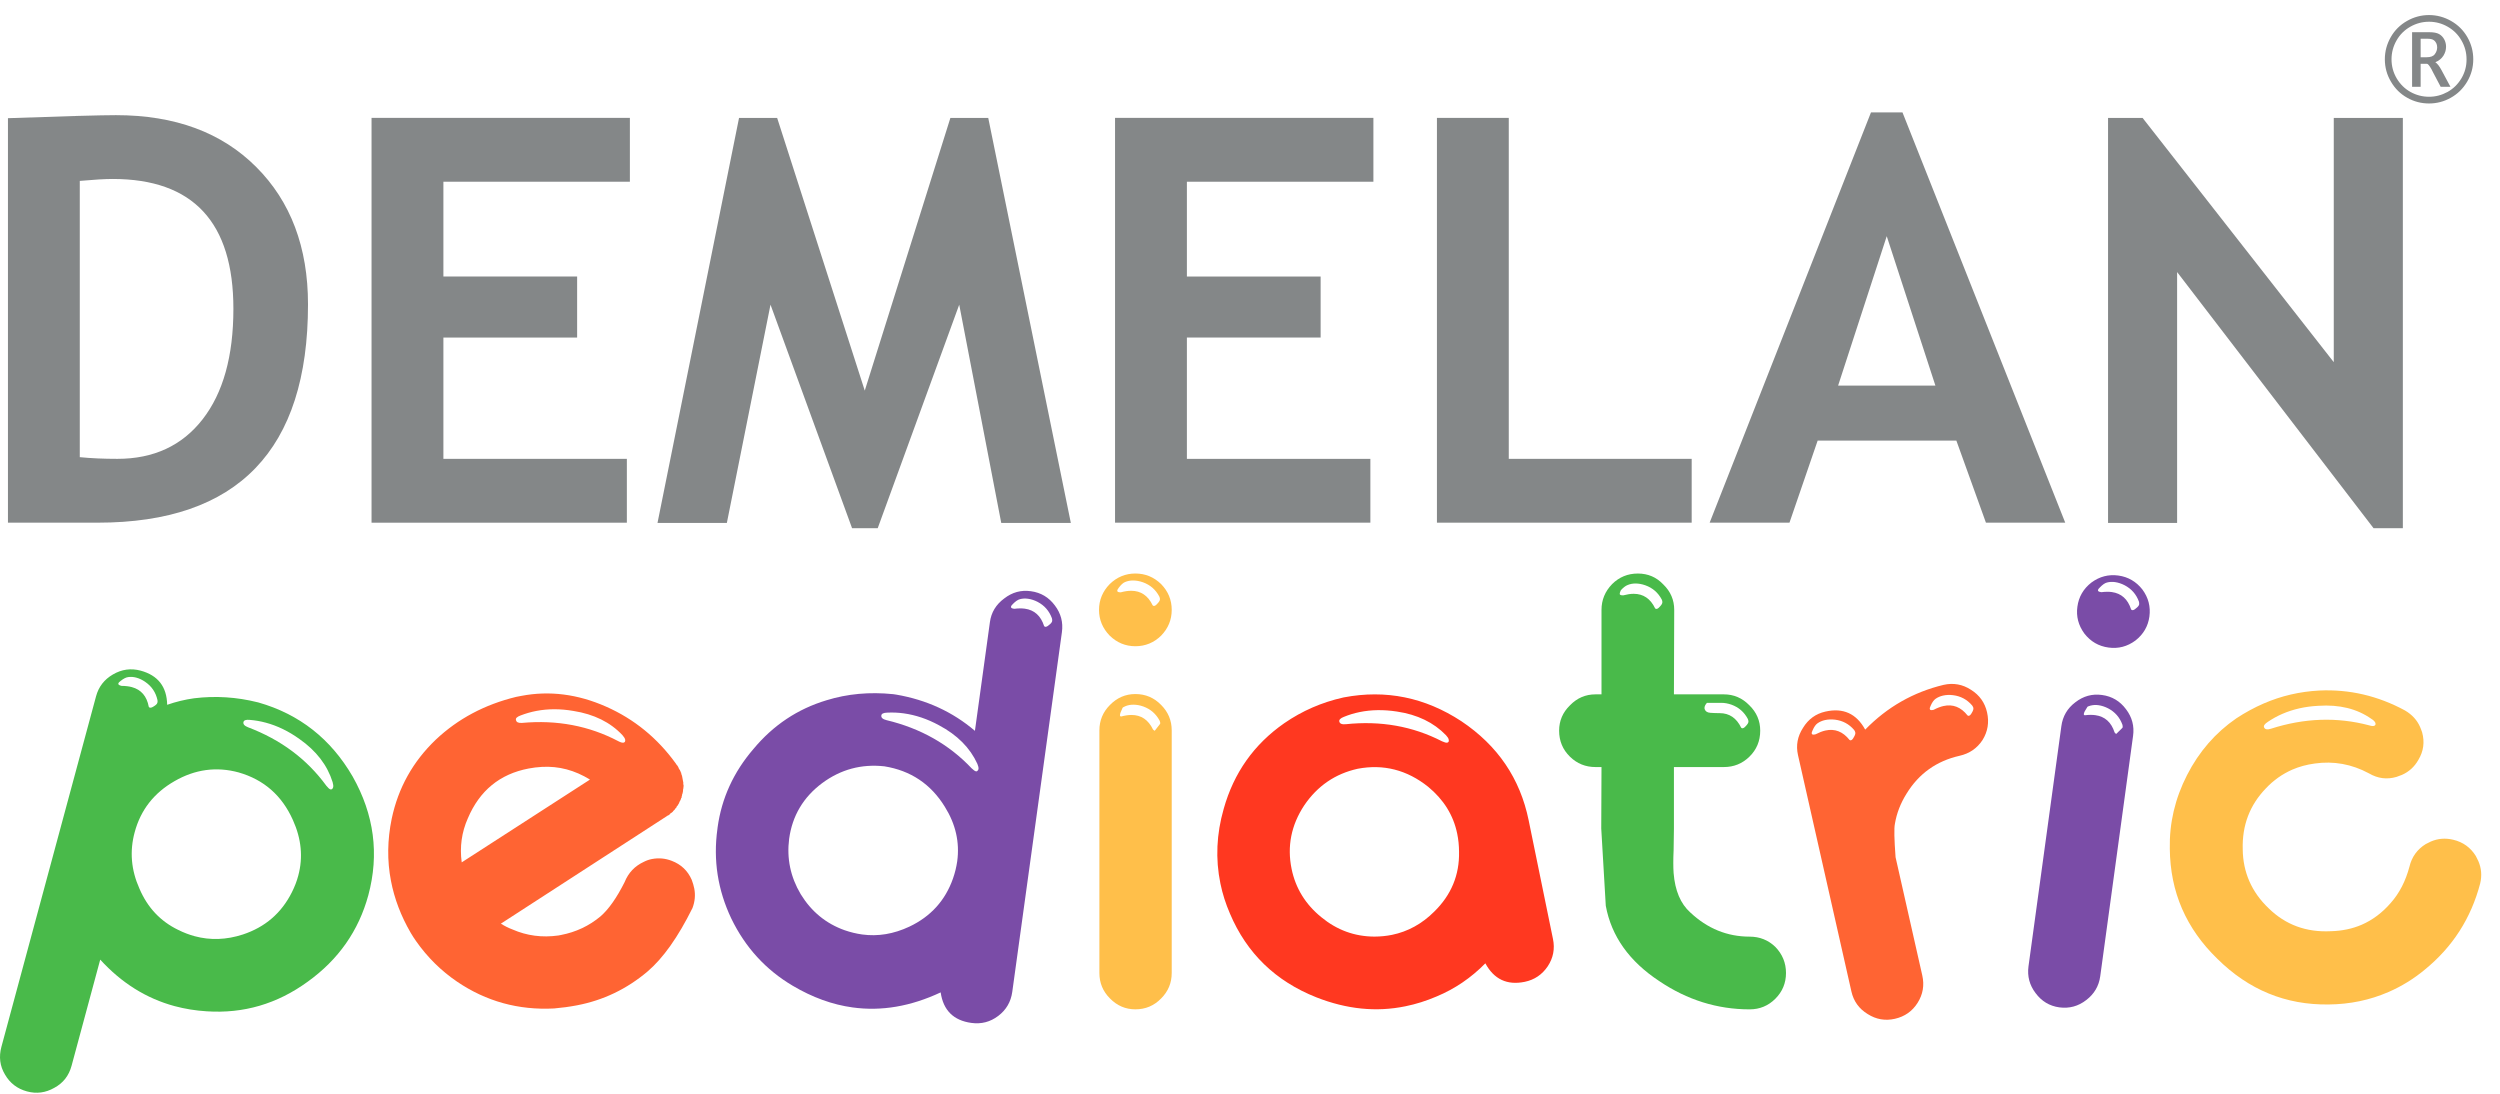
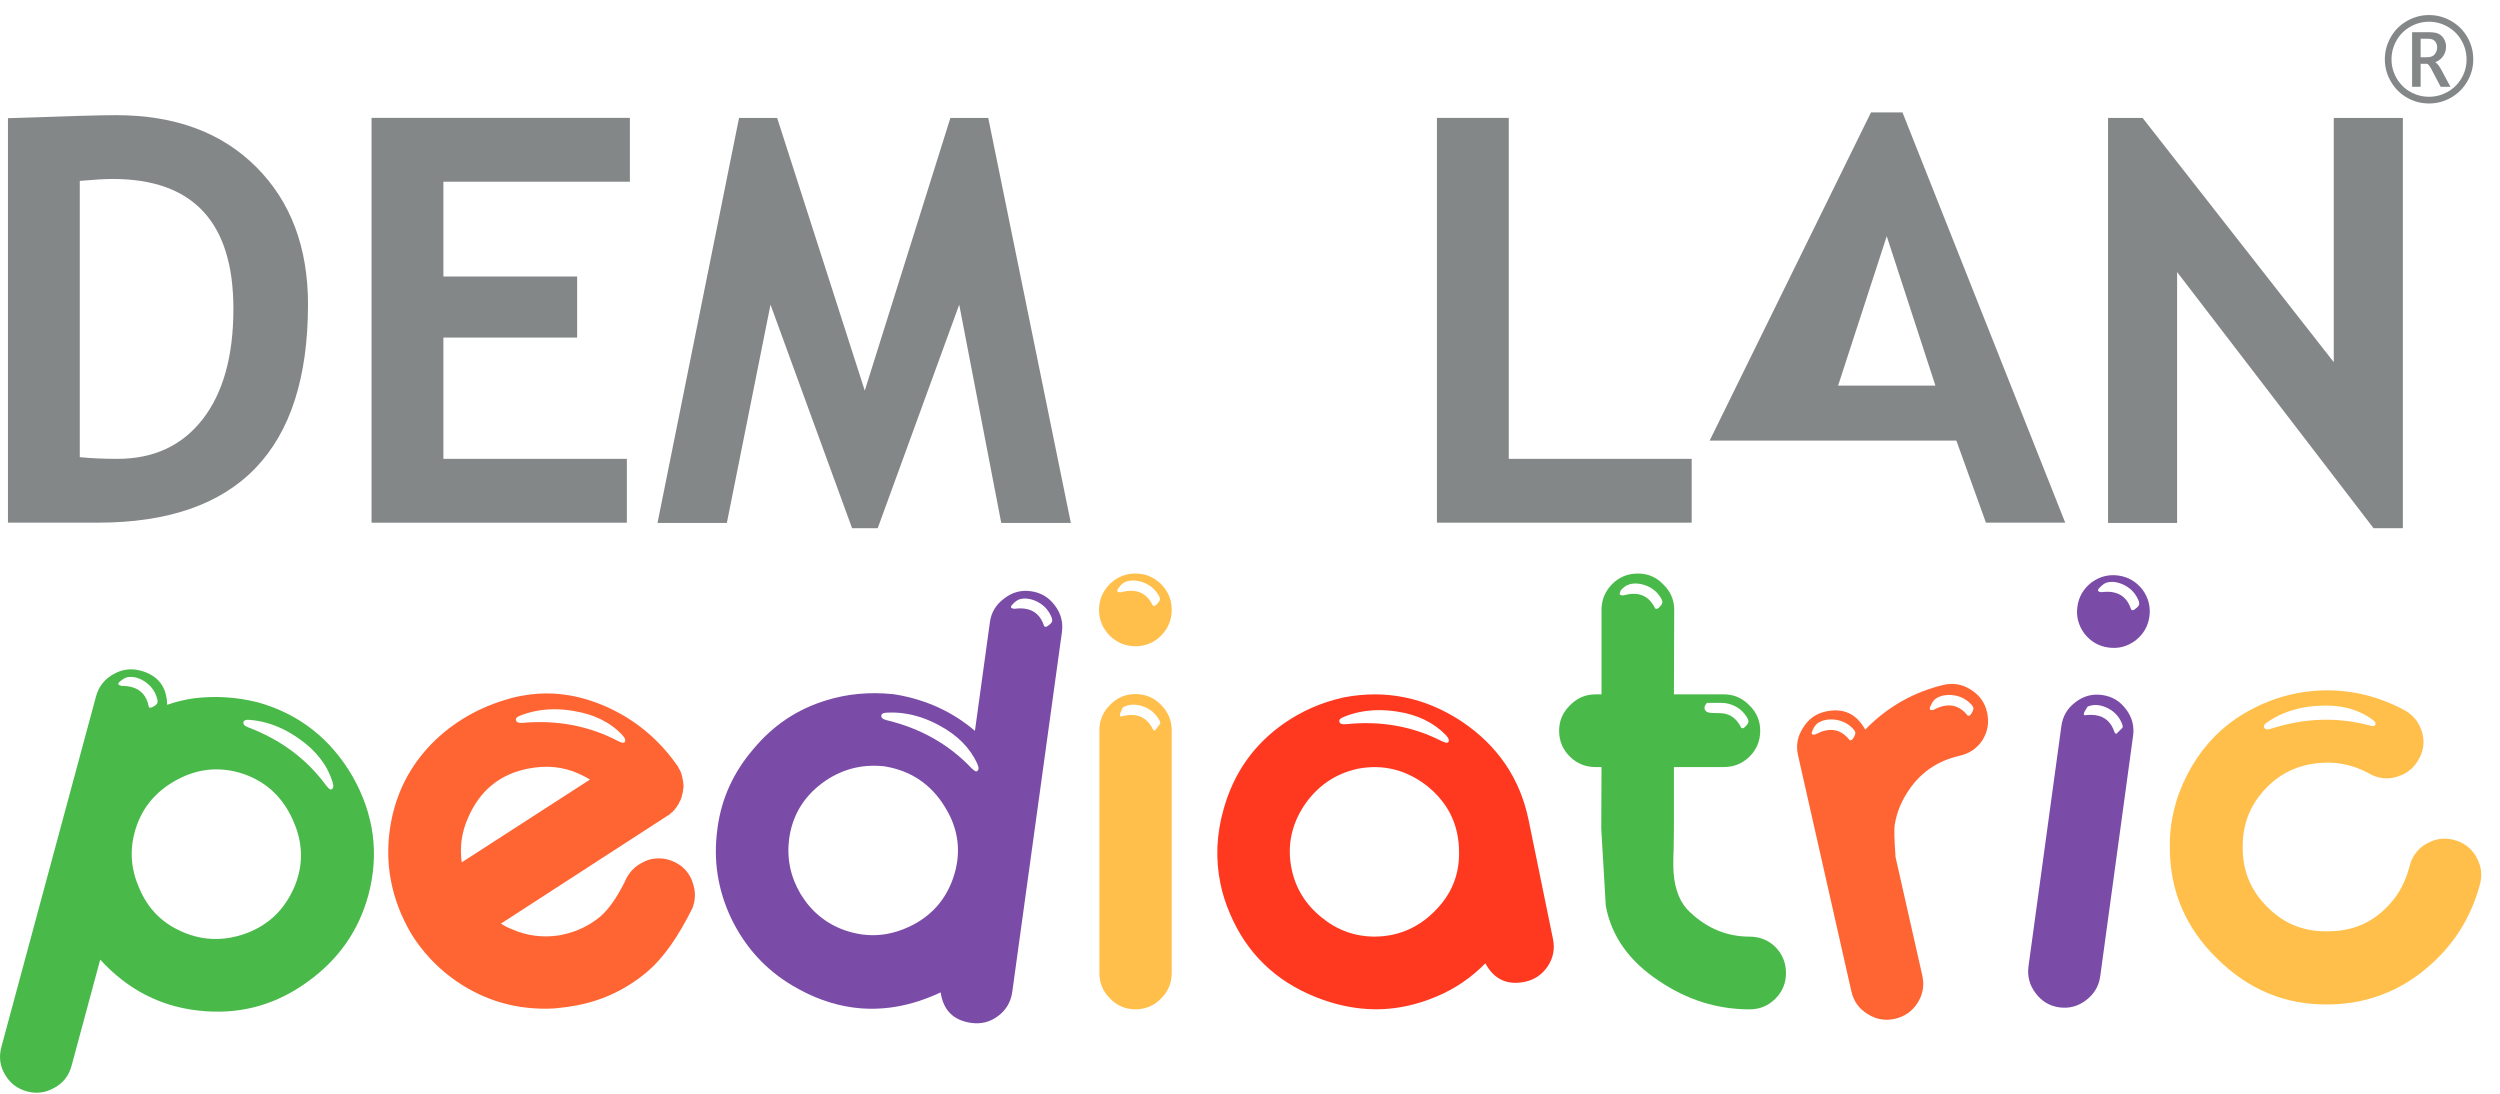
<svg xmlns="http://www.w3.org/2000/svg" width="128" height="56" viewBox="0 0 128 56" fill="none">
  <path d="M123.937 2.931H124.243C124.447 2.931 124.588 2.88 124.664 2.77C124.744 2.666 124.783 2.548 124.783 2.422C124.783 2.342 124.766 2.271 124.736 2.208C124.704 2.144 124.659 2.09 124.596 2.049C124.534 2.006 124.427 1.983 124.272 1.983H123.937V2.931ZM123.937 4.445H123.499V1.649H124.388C124.604 1.649 124.767 1.681 124.88 1.743C124.992 1.806 125.08 1.896 125.143 2.013C125.206 2.131 125.238 2.256 125.238 2.395C125.238 2.556 125.193 2.706 125.103 2.852C125.013 2.995 124.875 3.108 124.689 3.188C124.788 3.249 124.892 3.382 125.003 3.587L125.463 4.445H124.963L124.578 3.715L124.49 3.541C124.386 3.359 124.311 3.267 124.264 3.267H123.937V4.445ZM124.367 4.954C124.703 4.954 125.018 4.871 125.314 4.708C125.607 4.545 125.845 4.312 126.024 4.013C126.201 3.714 126.29 3.389 126.287 3.036C126.287 2.695 126.201 2.374 126.029 2.075C125.859 1.776 125.624 1.54 125.324 1.369C125.025 1.198 124.704 1.113 124.367 1.113C124.027 1.113 123.707 1.198 123.406 1.369C123.105 1.54 122.87 1.776 122.701 2.075C122.531 2.374 122.446 2.695 122.446 3.036C122.446 3.389 122.535 3.714 122.71 4.013C122.888 4.312 123.125 4.545 123.417 4.708C123.71 4.871 124.027 4.954 124.367 4.954ZM124.367 5.298C123.968 5.298 123.594 5.201 123.249 5.005C122.902 4.812 122.625 4.537 122.418 4.183C122.208 3.83 122.104 3.448 122.104 3.036C122.104 2.632 122.206 2.256 122.406 1.903C122.607 1.55 122.884 1.274 123.238 1.073C123.591 0.871 123.968 0.771 124.367 0.771C124.763 0.771 125.14 0.871 125.495 1.073C125.849 1.274 126.127 1.55 126.33 1.903C126.531 2.256 126.631 2.632 126.631 3.036C126.631 3.448 126.527 3.83 126.318 4.183C126.109 4.537 125.829 4.812 125.481 5.005C125.133 5.201 124.762 5.298 124.367 5.298Z" fill="#848788" />
  <path d="M4.085 9.262V23.407C4.678 23.466 5.32 23.493 6.009 23.493C7.868 23.493 9.323 22.818 10.373 21.469C11.424 20.121 11.95 18.236 11.95 15.81C11.95 11.379 9.889 9.163 5.768 9.163C5.372 9.163 4.81 9.197 4.085 9.262ZM5.003 26.761H0.407V6.051C3.339 5.947 5.183 5.896 5.938 5.896C8.956 5.896 11.349 6.779 13.117 8.549C14.885 10.315 15.77 12.663 15.77 15.586C15.77 23.036 12.182 26.761 5.003 26.761Z" fill="#848788" />
  <path d="M22.702 9.304V14.157H29.549V17.283H22.702V23.493H32.095V26.762H19.023V6.035H32.25V9.304H22.702Z" fill="#848788" />
  <path d="M54.827 26.775H51.264L49.112 15.599L44.939 27.044H43.626L39.45 15.599L37.215 26.775H33.664L37.839 6.037H39.79L44.276 20L48.66 6.037H50.598L54.827 26.775Z" fill="#848788" />
-   <path d="M60.769 9.304V14.157H67.616V17.283H60.769V23.493H70.163V26.762H57.09V6.035L70.318 6.036V9.304H60.769Z" fill="#848788" />
  <path d="M73.571 26.761V6.036H77.249V23.493H86.614V26.761H73.571Z" fill="#848788" />
-   <path d="M96.601 12.092L94.111 19.744H99.093L96.601 12.092ZM101.68 26.761L100.166 22.559H93.064L91.621 26.761H87.534L95.794 5.755H97.407L105.74 26.761H101.68Z" fill="#848788" />
+   <path d="M96.601 12.092L94.111 19.744H99.093L96.601 12.092ZM101.68 26.761L100.166 22.559H93.064H87.534L95.794 5.755H97.407L105.74 26.761H101.68Z" fill="#848788" />
  <path d="M121.526 27.044L111.468 13.929V26.775H107.932V6.037H109.7L119.489 18.543V6.037H123.026V27.044H121.526Z" fill="#848788" />
  <path d="M17.03 40.045C16.76 39.179 16.196 38.443 15.33 37.836C14.776 37.438 14.201 37.16 13.613 37.002C13.334 36.926 13.056 36.879 12.784 36.858C12.596 36.839 12.491 36.876 12.466 36.964C12.438 37.075 12.514 37.164 12.698 37.236C14.379 37.873 15.715 38.868 16.708 40.23C16.797 40.34 16.866 40.401 16.914 40.416C16.946 40.422 16.973 40.419 16.998 40.404C17.026 40.38 17.047 40.349 17.057 40.307C17.073 40.248 17.063 40.161 17.03 40.045ZM8.935 39.995C7.88 40.599 7.202 41.471 6.896 42.608C6.63 43.586 6.714 44.55 7.141 45.502C7.554 46.468 8.216 47.172 9.125 47.611C9.408 47.752 9.69 47.859 9.969 47.934C10.767 48.15 11.591 48.121 12.435 47.846C13.576 47.469 14.412 46.748 14.946 45.681C15.088 45.398 15.196 45.117 15.27 44.837C15.524 43.9 15.432 42.947 14.996 41.984C14.436 40.73 13.51 39.919 12.218 39.548C11.081 39.239 9.986 39.389 8.935 39.995ZM8.062 35.84C7.976 35.453 7.771 35.145 7.445 34.919C7.293 34.812 7.136 34.737 6.975 34.694C6.835 34.657 6.7 34.648 6.568 34.666C6.455 34.678 6.325 34.745 6.175 34.864C6.11 34.91 6.071 34.953 6.059 34.992C6.048 35.044 6.09 35.081 6.189 35.108L6.219 35.117C6.424 35.118 6.599 35.139 6.748 35.179C7.228 35.309 7.517 35.645 7.617 36.187C7.631 36.212 7.648 36.227 7.669 36.23C7.718 36.245 7.781 36.224 7.863 36.172C7.976 36.105 8.042 36.044 8.056 35.983L8.06 35.968C8.069 35.938 8.072 35.895 8.062 35.84ZM18.056 39.758C19.157 41.706 19.424 43.733 18.858 45.837C18.363 47.654 17.33 49.132 15.749 50.267C14.191 51.4 12.468 51.904 10.584 51.779C10.016 51.745 9.466 51.654 8.938 51.513C7.491 51.121 6.223 50.328 5.131 49.133L3.664 54.569C3.526 55.078 3.233 55.453 2.782 55.696C2.337 55.95 1.873 56.013 1.381 55.88C0.884 55.745 0.507 55.456 0.252 55.011C-0.006 54.578 -0.065 54.108 0.072 53.599L4.918 35.65C5.05 35.16 5.34 34.788 5.782 34.532C6.231 34.27 6.701 34.203 7.202 34.337C8.088 34.578 8.542 35.16 8.559 36.086C9.007 35.929 9.466 35.818 9.936 35.752C11.032 35.618 12.115 35.688 13.187 35.956L13.233 35.967C15.33 36.566 16.938 37.831 18.056 39.758Z" fill="#49BA4A" />
  <path d="M31.869 37.64C31.25 36.98 30.413 36.566 29.358 36.4C28.694 36.285 28.064 36.285 27.465 36.399C27.189 36.451 26.921 36.529 26.654 36.631C26.48 36.697 26.398 36.769 26.415 36.85L26.418 36.866C26.439 36.978 26.543 37.027 26.727 37.013C28.518 36.85 30.163 37.161 31.66 37.95C31.777 38.01 31.866 38.036 31.927 38.025C31.948 38.02 31.971 38.006 31.997 37.98C32.013 37.945 32.016 37.908 32.008 37.867C31.995 37.807 31.95 37.73 31.869 37.64ZM27.744 39.265C27.514 39.277 27.288 39.305 27.066 39.348C25.593 39.628 24.555 40.48 23.953 41.899C23.637 42.612 23.532 43.363 23.64 44.153L30.206 39.915C29.428 39.433 28.608 39.216 27.744 39.265ZM26.239 47.588C26.974 47.91 27.759 48.014 28.587 47.897L28.724 47.871C29.483 47.725 30.163 47.407 30.75 46.915C31.166 46.552 31.576 45.969 31.98 45.165C32.172 44.687 32.502 44.339 32.967 44.125C33.1 44.056 33.239 44.009 33.38 43.982C33.727 43.916 34.062 43.947 34.392 44.074C34.87 44.256 35.212 44.58 35.416 45.046C35.474 45.203 35.52 45.352 35.547 45.494C35.611 45.829 35.58 46.161 35.455 46.491C34.718 47.979 33.95 49.062 33.153 49.741C32.093 50.637 30.889 51.215 29.54 51.473C29.151 51.547 28.762 51.6 28.37 51.633C26.546 51.729 24.889 51.27 23.402 50.261C22.581 49.702 21.881 49.01 21.302 48.184C21.258 48.119 21.212 48.054 21.169 47.988C21.123 47.913 21.078 47.836 21.03 47.763C20.529 46.9 20.192 46.013 20.017 45.098C19.817 44.062 19.832 43.001 20.056 41.916C20.389 40.34 21.14 38.991 22.314 37.869C23.448 36.801 24.817 36.072 26.428 35.68L26.703 35.627C28.133 35.355 29.575 35.537 31.023 36.176C32.472 36.815 33.666 37.793 34.612 39.106C34.63 39.145 34.658 39.181 34.697 39.216C34.7 39.236 34.706 39.25 34.721 39.259L34.727 39.289L34.745 39.302L34.754 39.348C34.764 39.355 34.773 39.365 34.773 39.375L34.776 39.39C34.803 39.407 34.813 39.421 34.815 39.43L34.822 39.461C34.833 39.468 34.843 39.488 34.849 39.519L34.855 39.549L34.87 39.545L34.888 39.639C34.906 39.676 34.916 39.706 34.92 39.726L34.989 40.092C34.981 40.104 34.98 40.119 34.984 40.14L35.002 40.231C34.995 40.264 34.99 40.301 34.989 40.343L34.993 40.359C34.995 40.369 34.989 40.382 34.968 40.395L34.98 40.441C34.968 40.453 34.967 40.47 34.971 40.49L34.964 40.538C34.967 40.548 34.962 40.559 34.955 40.573C34.958 40.581 34.955 40.598 34.95 40.621L34.925 40.657L34.928 40.672L34.92 40.721L34.91 40.754L34.901 40.787L34.897 40.836C34.898 40.846 34.889 40.858 34.87 40.871C34.871 40.882 34.87 40.899 34.864 40.921C34.855 40.932 34.849 40.945 34.837 40.956L34.83 40.991L34.794 41.045L34.783 41.078L34.761 41.13C34.763 41.139 34.755 41.151 34.737 41.165C34.721 41.19 34.709 41.213 34.703 41.235L34.661 41.275C34.654 41.286 34.647 41.298 34.641 41.311L34.63 41.344L34.617 41.362L34.59 41.383C34.581 41.397 34.572 41.408 34.563 41.419L34.541 41.456C34.522 41.47 34.508 41.483 34.499 41.495C34.48 41.51 34.458 41.535 34.438 41.57L34.406 41.592C34.4 41.604 34.389 41.61 34.379 41.613C34.364 41.627 34.343 41.635 34.322 41.64L34.325 41.655L34.3 41.692C34.279 41.696 34.266 41.703 34.26 41.715C34.251 41.727 34.242 41.734 34.23 41.736C34.222 41.748 34.203 41.757 34.172 41.763C34.164 41.775 34.156 41.782 34.145 41.785L25.645 47.291C25.835 47.412 26.034 47.511 26.239 47.588Z" fill="#FF6433" />
  <path d="M53.858 31.654C53.72 31.28 53.478 31.001 53.127 30.817C52.963 30.732 52.797 30.679 52.634 30.656C52.49 30.637 52.355 30.642 52.224 30.677C52.116 30.704 51.995 30.786 51.859 30.925C51.801 30.98 51.768 31.026 51.763 31.066C51.755 31.12 51.802 31.152 51.905 31.166L51.936 31.17C52.137 31.145 52.316 31.143 52.469 31.164C52.961 31.232 53.29 31.529 53.458 32.053C53.476 32.076 53.496 32.09 53.514 32.092C53.566 32.099 53.629 32.071 53.699 32.008C53.806 31.928 53.862 31.858 53.871 31.797L53.872 31.782C53.876 31.751 53.871 31.708 53.858 31.654ZM50.042 39.11C49.666 38.287 49.009 37.628 48.075 37.133C47.483 36.811 46.882 36.608 46.266 36.523C45.991 36.486 45.71 36.473 45.427 36.487C45.237 36.492 45.136 36.54 45.124 36.632C45.108 36.746 45.197 36.824 45.389 36.872C47.136 37.291 48.587 38.111 49.745 39.336C49.846 39.434 49.922 39.486 49.973 39.493C50.005 39.497 50.025 39.49 50.041 39.47C50.075 39.443 50.094 39.41 50.099 39.37C50.107 39.307 50.088 39.221 50.042 39.11ZM42.095 40.096C41.128 40.819 40.566 41.769 40.404 42.946C40.275 43.952 40.471 44.898 40.997 45.783C41.541 46.673 42.293 47.289 43.247 47.628C43.545 47.731 43.842 47.803 44.141 47.845C44.949 47.956 45.755 47.822 46.56 47.444C47.653 46.926 48.398 46.106 48.793 44.98C48.898 44.681 48.967 44.389 49.009 44.102C49.142 43.129 48.932 42.198 48.376 41.308C47.661 40.144 46.629 39.454 45.283 39.236C44.11 39.107 43.047 39.391 42.095 40.096ZM49.916 37.419L50.683 31.857C50.749 31.356 50.997 30.951 51.413 30.644C51.824 30.324 52.279 30.199 52.781 30.27C53.295 30.34 53.702 30.584 54.011 31.002C54.32 31.409 54.439 31.864 54.37 32.366L51.828 50.784C51.757 51.296 51.518 51.706 51.111 52.014C50.703 52.325 50.242 52.444 49.73 52.373C48.819 52.247 48.295 51.727 48.162 50.81C46.632 51.528 45.131 51.785 43.656 51.581C42.623 51.44 41.598 51.069 40.585 50.469C39.206 49.653 38.159 48.507 37.443 47.03C36.749 45.568 36.51 44.038 36.732 42.44L36.741 42.362C36.947 40.867 37.559 39.528 38.58 38.344C39.593 37.127 40.841 36.297 42.319 35.853C43.389 35.522 44.525 35.418 45.729 35.541L45.88 35.563C47.432 35.829 48.775 36.446 49.916 37.419Z" fill="#7A4CA7" />
  <path d="M59.374 36.9C59.188 36.55 58.909 36.306 58.537 36.172C58.361 36.109 58.191 36.08 58.025 36.08C57.881 36.08 57.745 36.105 57.62 36.157C57.518 36.197 57.466 36.234 57.466 36.264C57.384 36.431 57.342 36.55 57.342 36.62C57.342 36.663 57.363 36.684 57.405 36.684C57.603 36.632 57.776 36.606 57.93 36.606C58.428 36.606 58.794 36.853 59.034 37.35C59.073 37.392 59.105 37.413 59.125 37.413C59.292 37.196 59.379 37.083 59.389 37.072C59.398 37.062 59.405 37.045 59.405 37.025C59.405 36.995 59.395 36.953 59.374 36.9ZM59.357 30.544C59.173 30.192 58.894 29.948 58.522 29.814C58.346 29.752 58.175 29.721 58.009 29.721C57.865 29.721 57.731 29.747 57.606 29.799C57.504 29.84 57.394 29.939 57.28 30.093C57.228 30.157 57.204 30.207 57.204 30.248C57.204 30.299 57.256 30.326 57.358 30.326H57.388C57.586 30.273 57.76 30.248 57.916 30.248C58.413 30.248 58.78 30.497 59.017 30.994C59.039 31.014 59.059 31.024 59.081 31.024C59.132 31.024 59.188 30.986 59.249 30.916C59.343 30.823 59.389 30.744 59.389 30.683V30.668C59.389 30.637 59.379 30.593 59.357 30.544ZM59.992 49.816C59.992 50.325 59.812 50.758 59.451 51.12C59.09 51.492 58.65 51.678 58.131 51.678C57.628 51.678 57.194 51.492 56.83 51.12C56.468 50.758 56.289 50.325 56.289 49.816V37.397C56.289 36.891 56.468 36.456 56.83 36.094C57.194 35.722 57.628 35.535 58.131 35.535C58.65 35.535 59.09 35.722 59.451 36.094C59.812 36.456 59.992 36.891 59.992 37.397V49.816ZM58.131 33.087C57.628 33.087 57.187 32.906 56.816 32.544C56.454 32.17 56.27 31.733 56.27 31.226C56.27 30.72 56.454 30.279 56.816 29.907C57.187 29.546 57.628 29.364 58.131 29.364C58.64 29.364 59.081 29.546 59.451 29.907C59.812 30.279 59.992 30.718 59.992 31.226C59.992 31.733 59.812 32.17 59.451 32.544C59.081 32.906 58.64 33.087 58.131 33.087Z" fill="#FFBF4A" />
  <path d="M74.034 37.642C73.405 36.991 72.567 36.586 71.522 36.431C70.847 36.327 70.21 36.336 69.614 36.458C69.33 36.517 69.062 36.598 68.808 36.703C68.631 36.771 68.555 36.85 68.572 36.941C68.596 37.053 68.705 37.099 68.902 37.08C70.691 36.892 72.33 37.183 73.829 37.953C73.957 38.012 74.047 38.036 74.097 38.024C74.129 38.019 74.15 38.002 74.168 37.979C74.182 37.944 74.184 37.907 74.174 37.868C74.164 37.806 74.117 37.731 74.034 37.642ZM66.776 41.235C66.109 42.247 65.894 43.33 66.129 44.485C66.333 45.479 66.841 46.302 67.651 46.96C68.451 47.62 69.359 47.95 70.37 47.954C70.688 47.953 70.986 47.922 71.272 47.864C72.08 47.698 72.804 47.303 73.431 46.677C74.303 45.823 74.727 44.802 74.703 43.613C74.702 43.288 74.67 42.978 74.609 42.685C74.416 41.742 73.919 40.941 73.12 40.282C72.037 39.418 70.831 39.11 69.512 39.361C68.36 39.617 67.451 40.242 66.776 41.235ZM74.823 36.927C76.682 38.171 77.83 39.861 78.267 41.998L79.512 48.074C79.617 48.58 79.527 49.046 79.244 49.475C78.955 49.904 78.559 50.168 78.064 50.27C77.164 50.455 76.491 50.139 76.05 49.322C75.323 50.062 74.492 50.629 73.549 51.021C73.023 51.246 72.496 51.413 71.955 51.522C70.469 51.828 68.95 51.675 67.4 51.064C65.31 50.237 63.835 48.808 62.975 46.779C62.757 46.276 62.591 45.761 62.484 45.232C62.227 43.977 62.283 42.704 62.653 41.415C63.17 39.568 64.206 38.106 65.756 37.027C66.672 36.395 67.676 35.959 68.763 35.715L68.81 35.705C70.953 35.298 72.958 35.705 74.823 36.927Z" fill="#FF3820" />
  <path d="M89.488 36.808C89.302 36.456 89.023 36.214 88.651 36.079C88.473 36.017 88.302 35.986 88.138 35.986H87.395C87.312 36.079 87.27 36.166 87.27 36.249C87.27 36.27 87.275 36.296 87.287 36.327C87.327 36.431 87.426 36.488 87.581 36.497C87.736 36.508 87.891 36.513 88.046 36.513C88.541 36.513 88.909 36.762 89.148 37.258C89.167 37.279 89.188 37.288 89.208 37.288C89.26 37.288 89.319 37.252 89.38 37.18C89.472 37.087 89.52 37.01 89.52 36.948V36.932C89.52 36.899 89.508 36.859 89.488 36.808ZM85.083 30.698C84.897 30.346 84.618 30.102 84.246 29.969C84.07 29.906 83.9 29.875 83.735 29.875C83.591 29.875 83.455 29.902 83.333 29.954C83.227 29.994 83.114 30.082 82.989 30.217C82.95 30.3 82.929 30.361 82.929 30.403C82.929 30.455 82.98 30.481 83.083 30.481H83.114C83.311 30.43 83.488 30.403 83.643 30.403C84.138 30.403 84.503 30.651 84.742 31.147C84.764 31.168 84.785 31.178 84.804 31.178C84.856 31.178 84.912 31.141 84.974 31.07C85.068 30.976 85.113 30.899 85.113 30.836V30.822C85.113 30.79 85.105 30.75 85.083 30.698ZM84.959 50.236C83.42 49.223 82.503 47.936 82.216 46.376L81.984 42.421L81.997 39.273H81.689C81.181 39.273 80.747 39.098 80.385 38.746C80.013 38.384 79.827 37.938 79.827 37.412C79.827 36.905 80.013 36.471 80.385 36.11C80.747 35.738 81.181 35.551 81.689 35.551H81.997V31.225C81.997 30.718 82.178 30.28 82.54 29.906C82.904 29.545 83.342 29.365 83.859 29.365C84.376 29.365 84.81 29.551 85.161 29.923C85.534 30.284 85.72 30.718 85.72 31.225L85.705 35.551H88.262C88.77 35.551 89.204 35.738 89.566 36.11C89.938 36.471 90.123 36.905 90.123 37.412C90.123 37.938 89.938 38.384 89.566 38.746C89.204 39.098 88.77 39.273 88.262 39.273H85.705V42.421C85.705 42.535 85.698 42.907 85.689 43.538C85.677 43.774 85.673 43.987 85.673 44.173C85.673 44.37 85.677 44.544 85.689 44.701C85.761 45.6 86.045 46.272 86.541 46.716C87.42 47.543 88.433 47.956 89.581 47.956C90.098 47.956 90.535 48.133 90.898 48.482C91.259 48.856 91.443 49.3 91.443 49.817C91.443 50.334 91.259 50.774 90.898 51.135C90.535 51.497 90.098 51.679 89.581 51.679C87.926 51.679 86.385 51.197 84.959 50.236Z" fill="#49BA4A" />
  <path d="M100.974 36.119C100.715 35.817 100.39 35.641 99.996 35.593C99.812 35.571 99.638 35.578 99.478 35.615C99.337 35.648 99.21 35.702 99.102 35.779C99.009 35.843 98.925 35.961 98.848 36.137C98.812 36.21 98.797 36.266 98.807 36.307C98.817 36.358 98.873 36.37 98.975 36.349L99.006 36.341C99.185 36.248 99.352 36.183 99.503 36.149C99.987 36.04 100.399 36.201 100.74 36.633C100.766 36.648 100.786 36.654 100.807 36.649C100.858 36.637 100.905 36.59 100.951 36.506C101.021 36.395 101.048 36.309 101.036 36.248L101.033 36.233C101.024 36.202 101.006 36.165 100.974 36.119ZM94.931 37.373C94.672 37.071 94.346 36.896 93.953 36.847C93.767 36.826 93.594 36.832 93.434 36.869C93.293 36.901 93.167 36.955 93.056 37.034C92.966 37.096 92.88 37.217 92.805 37.392C92.768 37.464 92.754 37.521 92.762 37.561C92.774 37.612 92.829 37.625 92.93 37.602L92.962 37.594C93.141 37.502 93.307 37.437 93.459 37.403C93.943 37.295 94.356 37.456 94.697 37.886C94.722 37.903 94.743 37.908 94.764 37.904C94.814 37.892 94.864 37.844 94.906 37.761C94.977 37.649 95.005 37.563 94.991 37.502L94.987 37.488C94.981 37.456 94.962 37.419 94.931 37.373ZM92.057 38.659C91.945 38.164 92.033 37.7 92.315 37.265C92.586 36.822 92.967 36.544 93.462 36.433C94.369 36.228 95.048 36.535 95.498 37.356C96.625 36.201 97.963 35.437 99.512 35.065C100.016 34.952 100.487 35.037 100.92 35.32C101.354 35.594 101.625 35.977 101.737 36.471C101.853 36.986 101.774 37.459 101.504 37.892C101.226 38.314 100.836 38.582 100.331 38.696C99.152 38.962 98.248 39.607 97.62 40.627C97.309 41.123 97.108 41.641 97.019 42.18C96.972 42.402 96.985 42.972 97.053 43.889L98.42 49.939C98.535 50.441 98.455 50.912 98.182 51.344C97.91 51.776 97.52 52.049 97.016 52.163C96.52 52.275 96.058 52.194 95.626 51.92C95.182 51.65 94.904 51.262 94.791 50.759L92.057 38.659Z" fill="#FF6433" />
  <path d="M108.667 37.102C108.53 36.729 108.286 36.45 107.935 36.267C107.771 36.183 107.604 36.128 107.441 36.106C107.298 36.085 107.16 36.095 107.031 36.128C106.922 36.154 106.866 36.184 106.862 36.214C106.758 36.367 106.702 36.479 106.692 36.551C106.686 36.592 106.704 36.616 106.745 36.621C106.945 36.597 107.124 36.595 107.279 36.616C107.769 36.683 108.1 36.978 108.267 37.501C108.303 37.549 108.33 37.574 108.352 37.576C108.545 37.383 108.648 37.282 108.66 37.273C108.671 37.266 108.676 37.249 108.681 37.23C108.685 37.198 108.681 37.158 108.667 37.102ZM109.513 30.801C109.376 30.427 109.132 30.149 108.781 29.965C108.615 29.88 108.45 29.826 108.288 29.803C108.144 29.784 108.007 29.79 107.877 29.825C107.769 29.852 107.649 29.936 107.515 30.075C107.455 30.128 107.422 30.176 107.416 30.217C107.411 30.269 107.458 30.3 107.56 30.314L107.59 30.32C107.792 30.294 107.97 30.293 108.123 30.313C108.615 30.381 108.944 30.677 109.112 31.2C109.13 31.223 109.149 31.237 109.17 31.239C109.221 31.248 109.283 31.218 109.354 31.154C109.459 31.075 109.515 31.005 109.525 30.944V30.928C109.531 30.897 109.525 30.855 109.513 30.801ZM107.532 49.984C107.463 50.485 107.224 50.891 106.818 51.201C106.407 51.521 105.948 51.645 105.436 51.577C104.934 51.507 104.529 51.263 104.221 50.846C103.912 50.439 103.792 49.984 103.858 49.482L105.542 37.177C105.61 36.674 105.847 36.268 106.256 35.958C106.665 35.64 107.12 35.513 107.622 35.583C108.135 35.652 108.543 35.896 108.853 36.314C109.163 36.722 109.283 37.177 109.213 37.678L107.532 49.984ZM107.955 33.154C107.451 33.086 107.041 32.848 106.721 32.439C106.414 32.02 106.292 31.561 106.363 31.059C106.431 30.558 106.669 30.146 107.08 29.826C107.496 29.519 107.957 29.399 108.458 29.467C108.959 29.536 109.371 29.775 109.691 30.183C109.998 30.601 110.117 31.06 110.05 31.563C109.982 32.066 109.742 32.476 109.334 32.795C108.917 33.104 108.456 33.224 107.955 33.154Z" fill="#7A4CA7" />
  <path d="M121.411 36.804C120.679 36.288 119.777 36.065 118.704 36.137C118.03 36.17 117.413 36.309 116.855 36.551C116.599 36.661 116.353 36.798 116.119 36.955C115.951 37.063 115.884 37.158 115.921 37.243C115.968 37.348 116.084 37.371 116.272 37.311C117.983 36.761 119.661 36.702 121.302 37.138C121.421 37.177 121.51 37.183 121.566 37.159C121.593 37.147 121.614 37.128 121.624 37.101C121.631 37.064 121.628 37.031 121.616 37.003C121.587 36.936 121.519 36.87 121.411 36.804ZM118.516 39.092C118.101 39.148 117.718 39.252 117.368 39.404C116.857 39.628 116.403 39.948 116.01 40.367C115.187 41.221 114.792 42.259 114.828 43.483C114.833 44.068 114.946 44.61 115.164 45.113C115.387 45.624 115.718 46.09 116.158 46.507C117.018 47.349 118.08 47.741 119.338 47.678C119.918 47.663 120.444 47.552 120.918 47.347C121.476 47.104 121.974 46.731 122.41 46.226C122.848 45.732 123.167 45.114 123.364 44.374C123.484 43.872 123.761 43.487 124.197 43.217C124.288 43.168 124.375 43.123 124.461 43.086C124.822 42.93 125.202 42.899 125.605 42.995C126.108 43.114 126.493 43.393 126.763 43.829C126.811 43.918 126.856 44.008 126.893 44.093C127.049 44.453 127.08 44.835 126.984 45.237C126.516 47.017 125.572 48.488 124.149 49.646C123.578 50.12 122.959 50.501 122.295 50.789C121.337 51.206 120.315 51.419 119.224 51.429C117.03 51.46 115.129 50.679 113.525 49.087C112.73 48.317 112.128 47.462 111.72 46.525C111.313 45.585 111.104 44.561 111.094 43.45C111.067 42.141 111.361 40.887 111.977 39.683C112.592 38.481 113.434 37.512 114.502 36.778C114.959 36.479 115.423 36.226 115.898 36.02C116.798 35.629 117.749 35.407 118.752 35.355C120.29 35.284 121.749 35.625 123.136 36.376C123.5 36.59 123.758 36.873 123.909 37.223C123.947 37.308 123.98 37.401 124.014 37.499C124.149 37.993 124.087 38.459 123.825 38.899C123.622 39.259 123.339 39.516 122.979 39.674C122.893 39.71 122.801 39.744 122.702 39.777C122.213 39.921 121.742 39.862 121.288 39.595C120.406 39.121 119.482 38.955 118.516 39.092Z" fill="#FFBF4A" />
</svg>